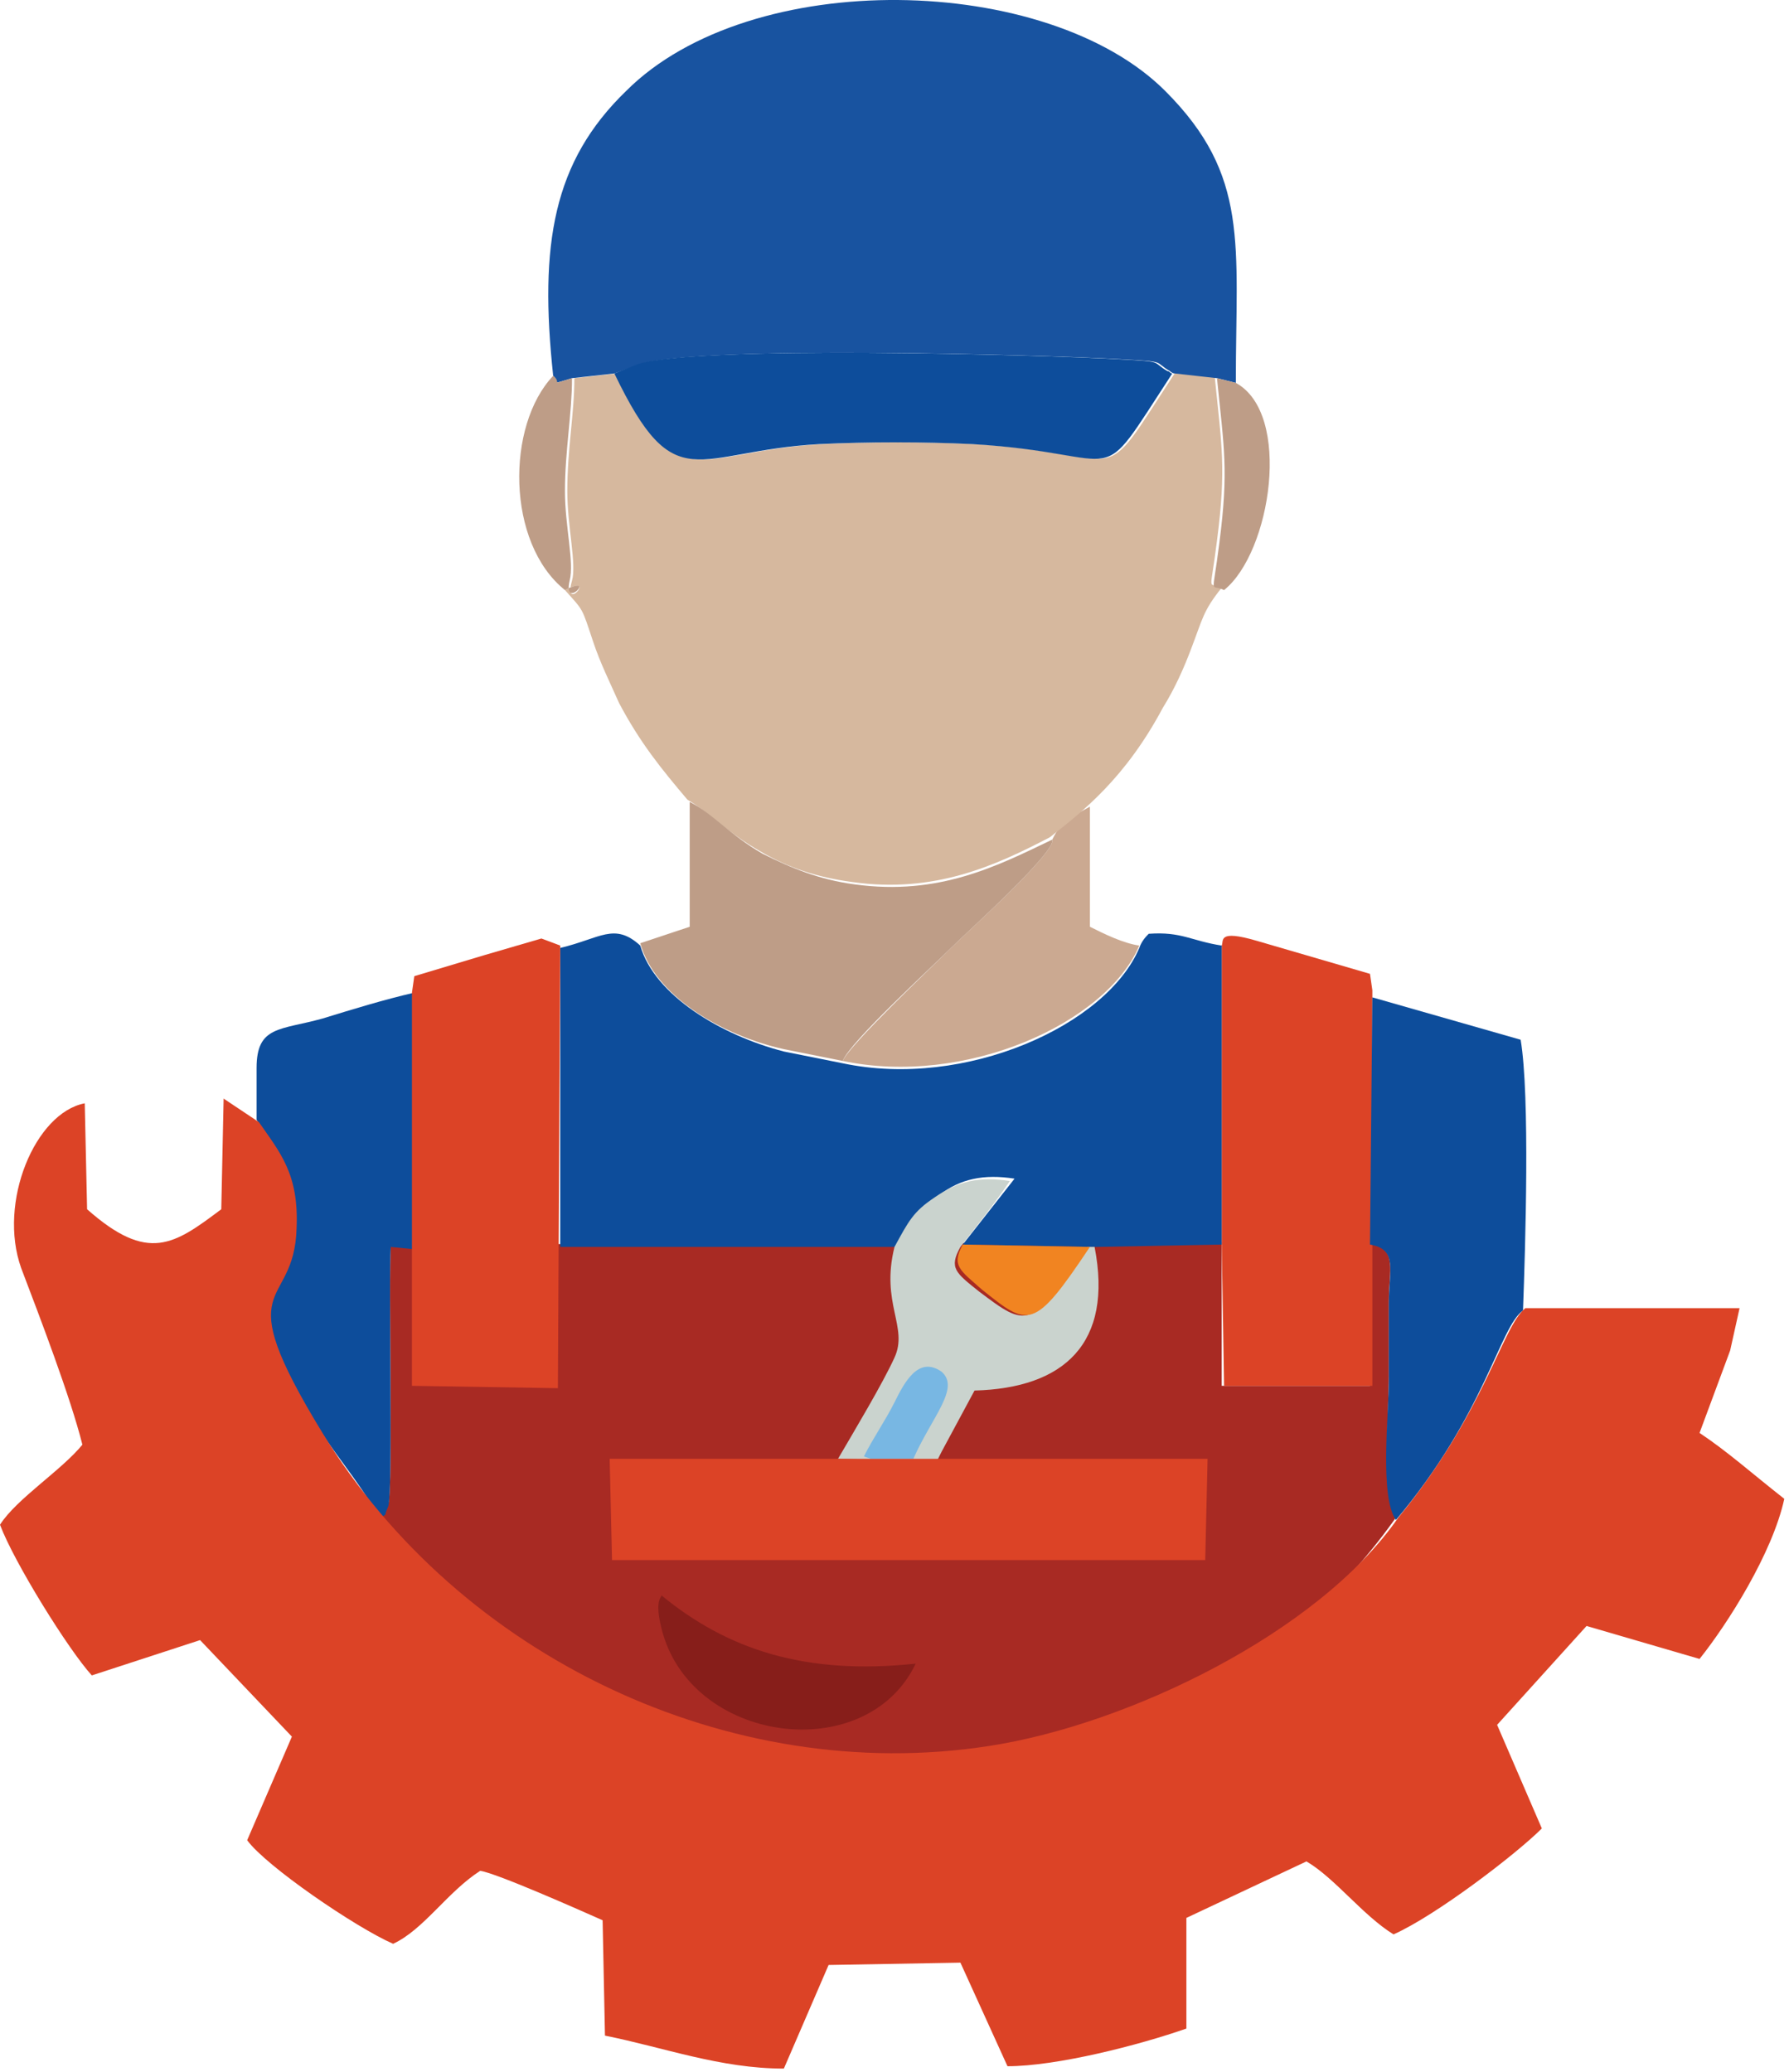
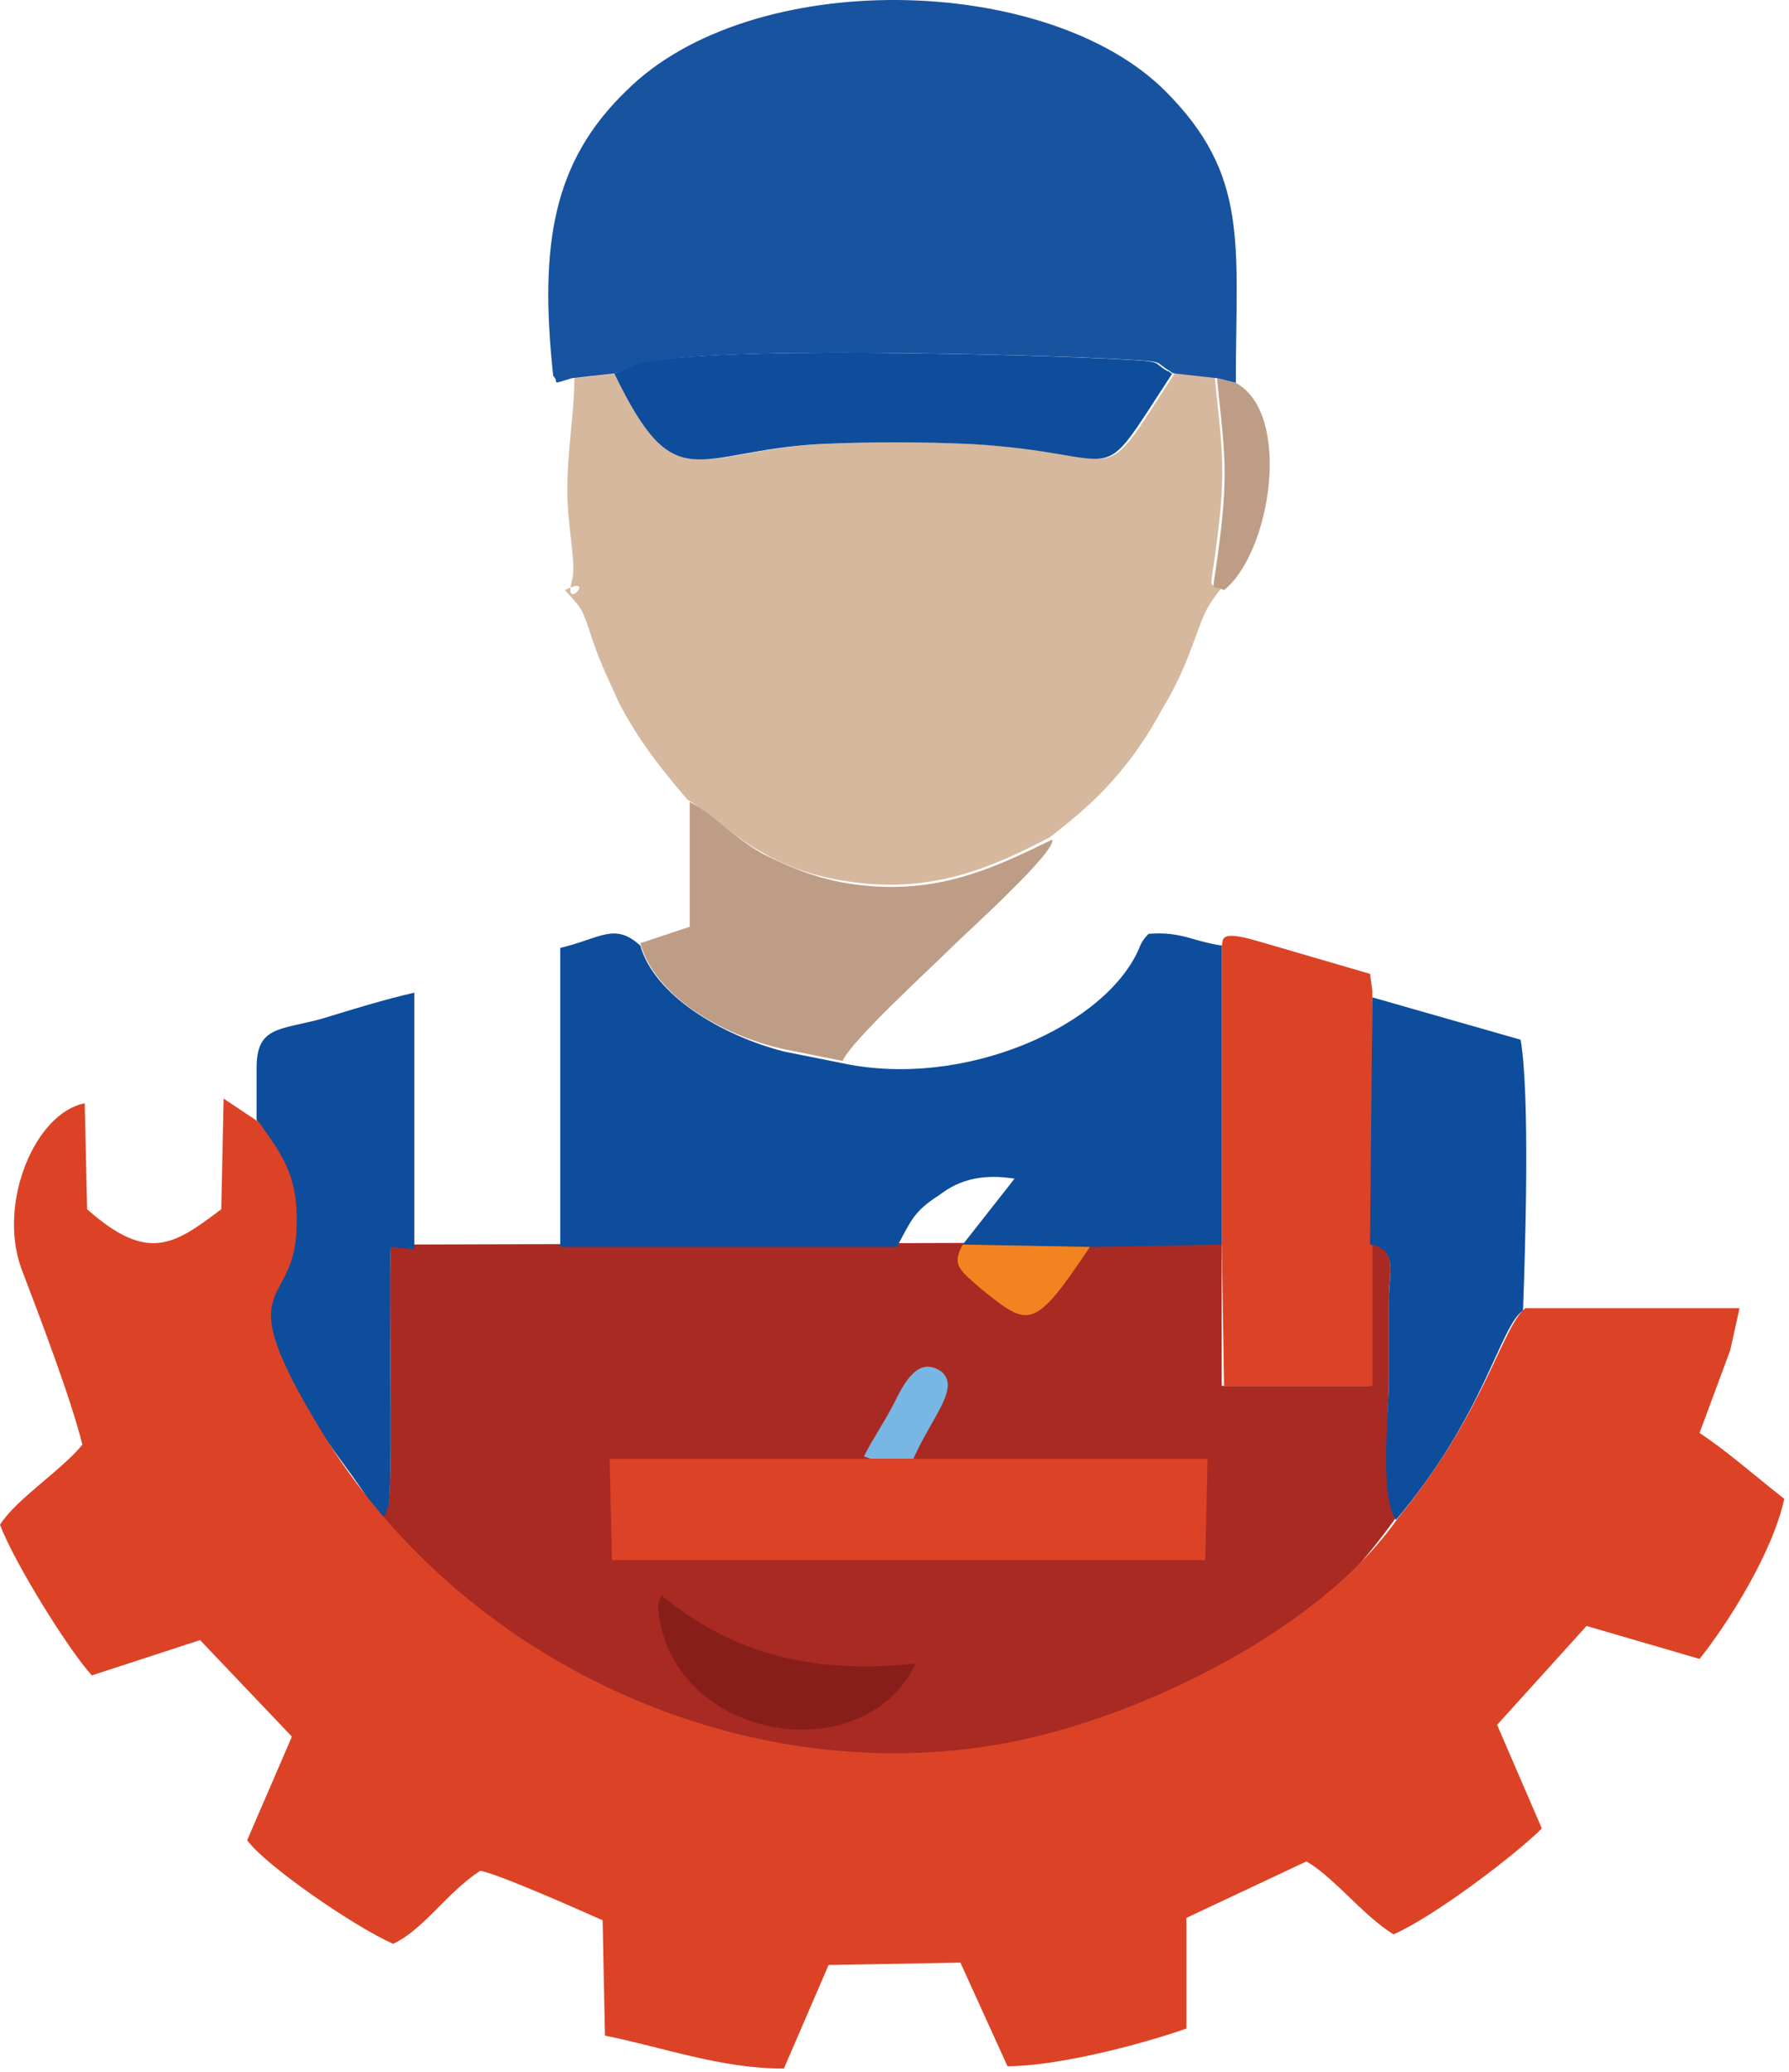
<svg xmlns="http://www.w3.org/2000/svg" width="76" height="88" viewBox="0 0 76 88" fill="none">
-   <path fill-rule="evenodd" clip-rule="evenodd" d="M44.7 35.663C44.9 36.163 41 39.663 40.4 40.263C39.6 41.063 36.1 44.363 35.8 45.063C41 46.163 47 43.463 48.4 40.163C47.7 40.063 46.9 39.663 46.3 39.363V34.263C45.4 34.763 45.1 34.863 44.7 35.663Z" fill="#CBA991" />
  <path fill-rule="evenodd" clip-rule="evenodd" d="M16.1 64.563C25.3 75.963 48 80.363 59.3 64.463C58.7 63.463 59 59.963 59 58.463C59 57.363 59 56.363 59 55.263C59 53.963 59.4 53.063 58.2 52.763V58.863H51.9V52.763L16.6 52.863C16.5 54.363 16.7 63.163 16.5 63.863C16.2 64.663 16.5 64.063 16.1 64.563Z" fill="#A82A23" />
  <path fill-rule="evenodd" clip-rule="evenodd" d="M24 25.063C24.8 25.963 24.7 25.763 25.2 27.263C25.5 28.163 25.9 28.963 26.3 29.863C27.2 31.563 28.1 32.663 29.2 33.963C30.2 34.563 30.9 35.363 32.3 36.163C33.5 36.863 34.7 37.263 36.2 37.463C39.7 37.963 42.3 36.763 44.6 35.563C46 34.463 47.8 33.063 49.4 30.063C49.9 29.263 50.3 28.363 50.6 27.563C51.1 26.263 51.1 25.963 51.9 24.963C51.3 24.663 51.4 25.363 51.7 22.963C52.1 19.863 51.9 18.963 51.6 15.963L49.9 15.863C46.5 21.063 48.2 19.263 41.4 18.863C39.3 18.763 37 18.763 34.9 18.863C29.6 19.163 28.8 21.263 26.2 15.863L24.4 16.063C24.4 17.563 24.1 19.063 24.1 20.863C24.1 22.363 24.5 23.963 24.3 24.663C23.9 26.063 25.4 24.363 24 25.063Z" fill="#D6B89E" />
  <path fill-rule="evenodd" clip-rule="evenodd" d="M23.5 15.963C23.8 16.263 23.3 16.363 24.3 16.063L26.1 15.863L27.2 15.463C29.8 14.663 44.2 15.063 47.7 15.263C49.6 15.363 49 15.363 49.7 15.763C49.7 15.763 49.8 15.863 49.9 15.863L51.7 16.063L52.5 16.263C52.5 10.363 53.1 7.463 49.5 3.863C44.5 -1.137 31.9 -1.437 26.6 3.863C23.5 6.863 22.9 10.363 23.5 15.963Z" fill="#1853A0" />
  <path fill-rule="evenodd" clip-rule="evenodd" d="M51.9 52.764L52 58.864H58.3V52.764V42.063L58.2 41.364L53.4 39.964C51.7 39.464 52 39.964 51.9 40.163V52.764Z" fill="#DC4326" />
  <path fill-rule="evenodd" clip-rule="evenodd" d="M26.1 15.864C28.7 21.264 29.5 19.163 34.8 18.863C36.9 18.764 39.2 18.764 41.3 18.863C48.1 19.264 46.4 21.064 49.8 15.864C49.7 15.864 49.7 15.764 49.6 15.764C48.9 15.364 49.5 15.364 47.6 15.264C44.1 15.063 29.7 14.664 27.1 15.463L26.1 15.864Z" fill="#0D4D9B" />
  <path fill-rule="evenodd" clip-rule="evenodd" d="M48.4 40.263C47 43.563 41 46.263 35.8 45.163L33.3 44.663C30.6 43.963 27.8 42.263 27.2 40.163C26.1 39.163 25.5 39.863 23.8 40.263V45.163V52.963H38.1C38.7 51.863 38.8 51.463 39.9 50.763C40.8 50.063 41.8 49.863 43.1 50.063C42.4 50.963 41.6 51.963 40.9 52.863L46.3 52.963H46.6L51.9 52.863V40.163C50.6 39.963 50.2 39.563 48.8 39.663C48.7 39.763 48.5 39.963 48.4 40.263Z" fill="#0D4D9B" />
  <path fill-rule="evenodd" clip-rule="evenodd" d="M58.2 52.863C59.4 53.063 59 53.963 59 55.363C59 56.363 59 57.463 59 58.563C59 60.063 58.6 63.563 59.3 64.563C63.1 60.063 63.7 56.363 64.7 55.663C64.8 52.963 65 46.563 64.6 44.163L58.3 42.363L58.2 52.863Z" fill="#0D4D9B" />
  <path fill-rule="evenodd" clip-rule="evenodd" d="M10.9 45.363V47.563C11.8 48.963 12.6 49.863 12.5 52.063C12.3 55.663 9.5 54.063 13.6 60.763C14.3 61.863 15.8 63.663 16.1 64.563C16.6 64.063 16.2 64.663 16.5 63.963C16.7 63.163 16.5 54.463 16.6 52.963L17.6 53.063V45.063V42.163C16.3 42.463 15 42.863 13.7 43.263C11.9 43.763 10.9 43.563 10.9 45.363Z" fill="#0D4D9B" />
  <path fill-rule="evenodd" clip-rule="evenodd" d="M27.2 40.063C27.8 42.264 30.6 43.964 33.3 44.563L35.8 45.063C36.1 44.264 39.6 41.063 40.4 40.264C41 39.663 44.9 36.163 44.7 35.663C42.4 36.764 39.9 38.063 36.3 37.563C34.8 37.364 33.6 36.864 32.4 36.264C31 35.464 30.3 34.563 29.3 34.063V39.364L27.2 40.063Z" fill="#BE9D87" />
-   <path fill-rule="evenodd" clip-rule="evenodd" d="M38 52.963C37.4 55.363 38.6 56.363 38 57.663C37.5 58.763 36.3 60.763 35.6 61.963L39.8 62.063L40 61.663L41.4 59.063C45.2 58.963 47.3 57.063 46.5 52.963H46.2C43.8 56.563 43.6 56.363 41.6 54.863C40.6 54.063 40.3 53.863 40.8 52.963C41.5 52.063 42.3 51.063 42.9 50.163C41.6 49.963 40.7 50.163 39.7 50.863C38.8 51.463 38.6 51.863 38 52.963Z" fill="#CAD3CE" />
-   <path fill-rule="evenodd" clip-rule="evenodd" d="M37 61.963H38.8C39.6 60.163 40.8 58.963 40 58.263C39 57.563 38.4 58.763 38 59.563C37.6 60.363 37.1 61.063 36.7 61.863L37 61.963Z" fill="#78B7E3" />
-   <path fill-rule="evenodd" clip-rule="evenodd" d="M17.5 42.163V45.063V53.063V58.863L23.7 58.963L23.8 40.163L23 39.863L20.6 40.563C19.6 40.863 18.6 41.163 17.6 41.463L17.5 42.163Z" fill="#DC4326" />
+   <path fill-rule="evenodd" clip-rule="evenodd" d="M37 61.963H38.8C39.6 60.163 40.8 58.963 40 58.263C39 57.563 38.4 58.763 38 59.563C37.6 60.363 37.1 61.063 36.7 61.863L37 61.963" fill="#78B7E3" />
  <path fill-rule="evenodd" clip-rule="evenodd" d="M38.9 70.663C34.2 71.163 30.9 70.063 28.1 67.763C28.1 67.863 27.8 67.963 28.1 69.163C29.3 74.063 36.8 75.063 38.9 70.663Z" fill="#871E1A" />
-   <path fill-rule="evenodd" clip-rule="evenodd" d="M24 25.063C25.4 24.363 23.9 25.963 24.2 24.663C24.4 23.863 24 22.363 24 20.863C24 19.163 24.3 17.563 24.3 16.063C23.3 16.363 23.9 16.263 23.5 15.963C21.5 18.063 21.5 23.063 24 25.063Z" fill="#BE9D87" />
  <path fill-rule="evenodd" clip-rule="evenodd" d="M52 25.064C54 23.463 54.9 17.564 52.5 16.264L51.7 16.064C52 19.064 52.2 19.963 51.8 23.064C51.5 25.463 51.4 24.764 52 25.064Z" fill="#BE9D87" />
  <path fill-rule="evenodd" clip-rule="evenodd" d="M46.3 52.963L40.9 52.863C40.4 53.763 40.8 53.963 41.7 54.763C43.7 56.363 43.9 56.563 46.3 52.963Z" fill="#F18421" />
  <path fill-rule="evenodd" clip-rule="evenodd" d="M25.9 61.963L26 66.263H38.5H38.6H38.7H51.2L51.3 61.963H38.7H38.5H25.9Z" fill="#DC4326" />
  <path fill-rule="evenodd" clip-rule="evenodd" d="M73.5 57.363L73.9 55.563H64.8C63.8 56.363 63.1 59.963 59.4 64.463C56 69.363 47.9 73.263 42 74.163C31 75.863 19.5 70.363 13.7 60.863C9.6 54.163 12.5 55.763 12.6 52.163C12.7 49.863 11.9 48.963 11 47.663L9.5 46.663L9.4 51.363C7.4 52.863 6.3 53.663 3.7 51.363L3.6 46.863C1.5 47.263 -0.1 51.063 0.9 53.863C1.7 55.963 3 59.363 3.5 61.363C2.6 62.463 0.7 63.663 0 64.763C0.6 66.363 2.9 70.063 3.9 71.163L8.5 69.663L12.4 73.763L10.5 78.163C11.3 79.263 15.1 81.863 16.7 82.563C18 81.963 19 80.363 20.4 79.463C21.1 79.563 24.7 81.163 25.6 81.563L25.7 86.463C28.2 86.963 30.6 87.863 33.3 87.863L35.2 83.463L40.8 83.363L42.8 87.763C44.9 87.763 48.4 86.863 50.4 86.163V81.463L55.5 79.063C56.7 79.763 57.9 81.363 59.2 82.163C61 81.363 64.4 78.763 65.5 77.663L63.6 73.263L67.4 69.063L72.2 70.463C73.4 68.963 75.3 65.963 75.8 63.663C74.4 62.563 73.4 61.663 72.2 60.863L73.5 57.363Z" fill="#DC4326" />
</svg>